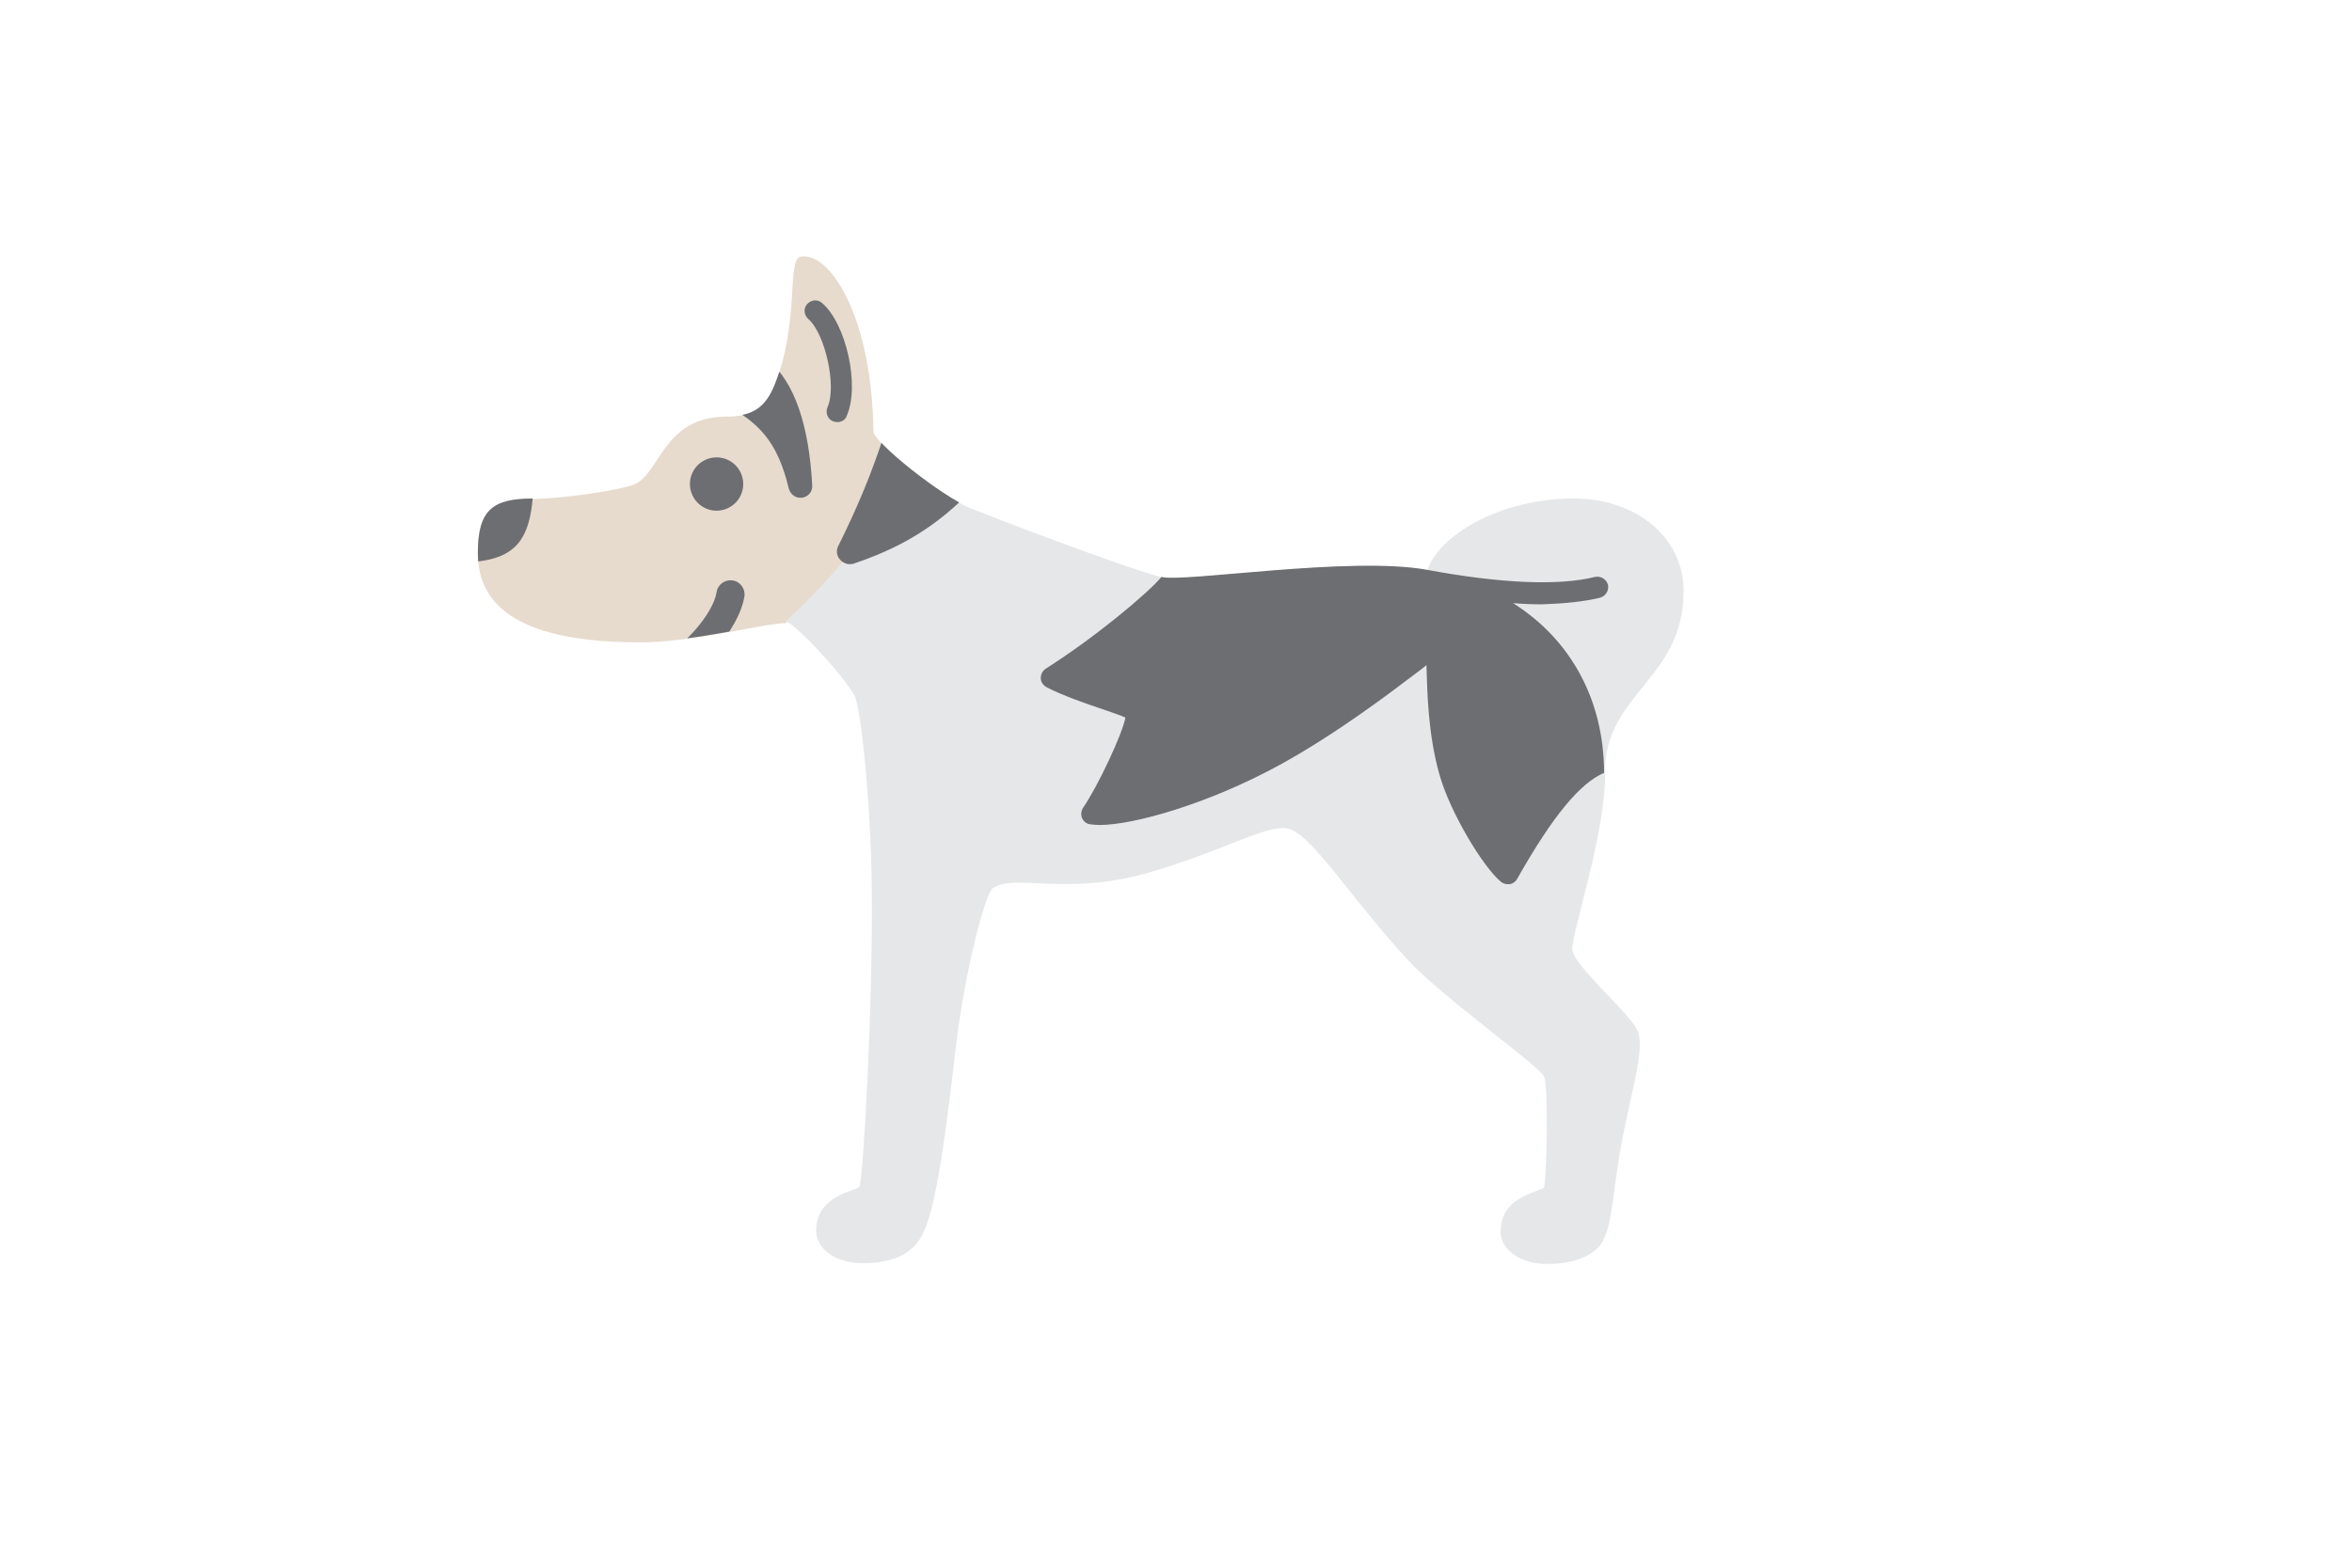
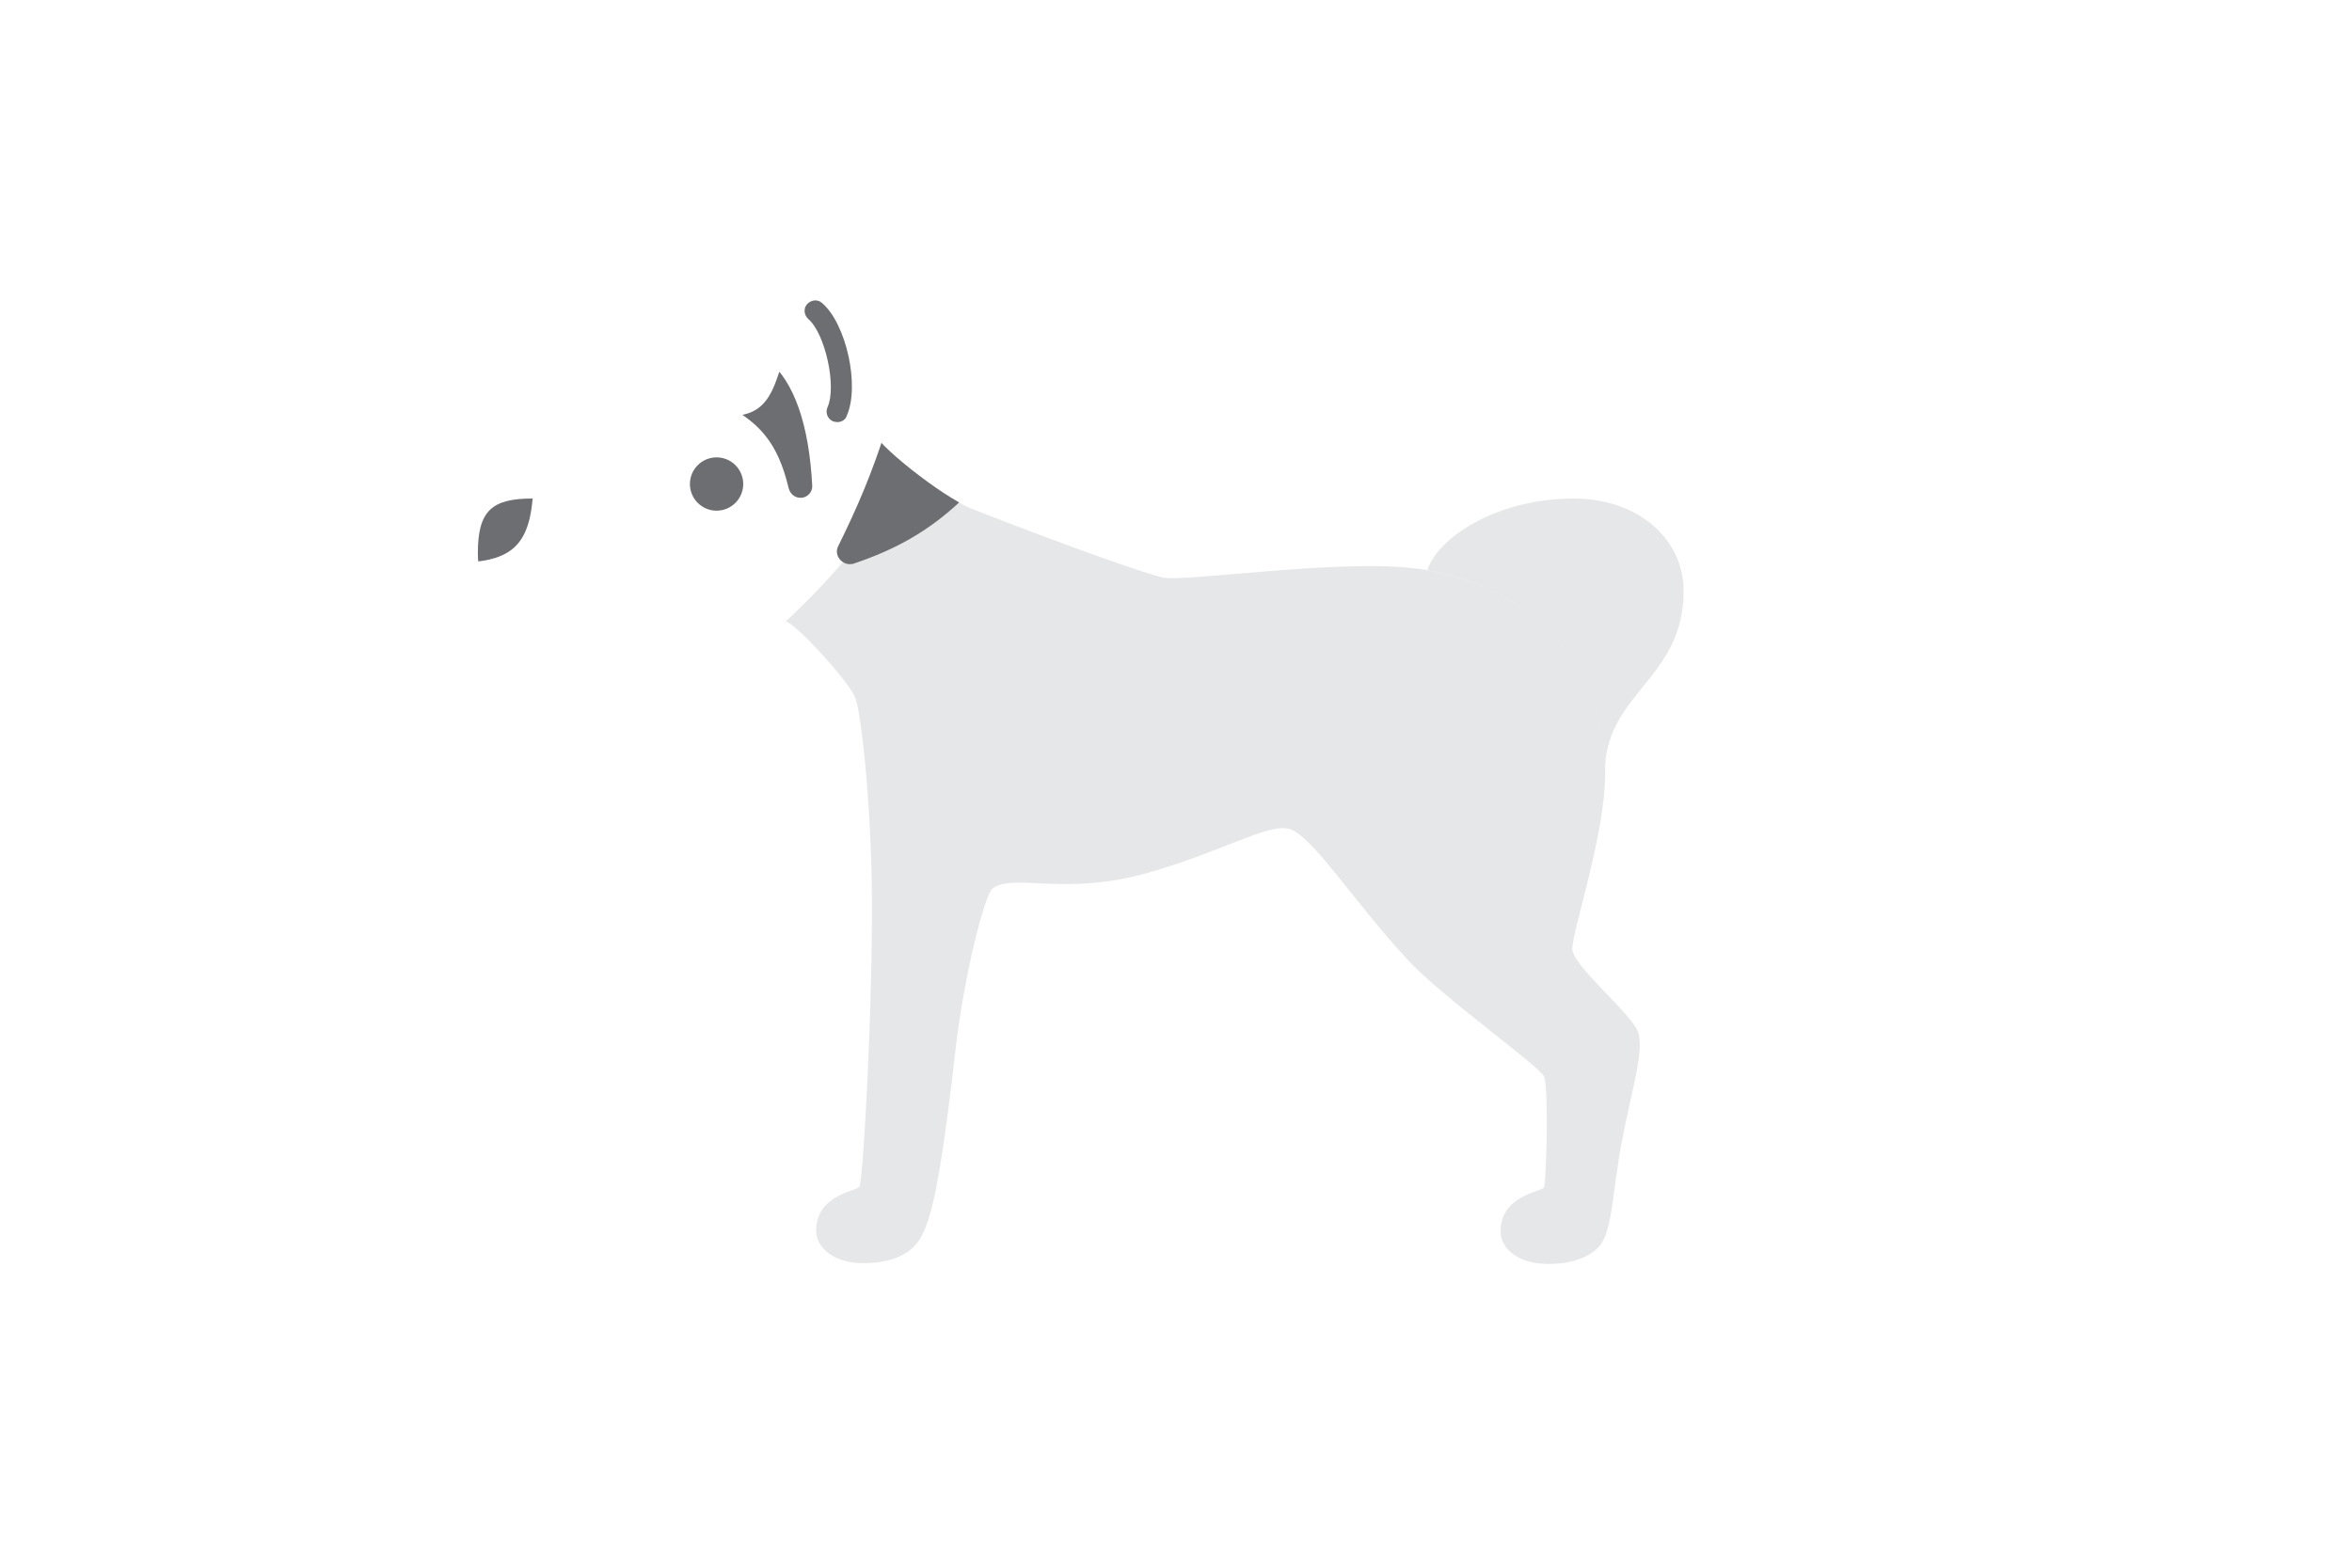
<svg xmlns="http://www.w3.org/2000/svg" xmlns:xlink="http://www.w3.org/1999/xlink" version="1.1" id="レイヤー_1" x="0px" y="0px" viewBox="0 0 600 400" style="enable-background:new 0 0 600 400;" xml:space="preserve">
  <style type="text/css">
	.st0{fill:#E6E7E8;}
	.st1{fill:#E7DBCE;}
	.st2{fill:#6D6E71;}
	.st3{clip-path:url(#SVGID_2_);fill:#6D6E71;}
</style>
  <path class="st0" d="M364.1,145.5c28.7,5.3,45.3,25.6,45.3,51.6c0-20.2,20.1-23.8,20.1-46.3c0-13.3-11.6-23.6-28.1-23.6  C382.6,127.2,367.1,136.6,364.1,145.5z" />
-   <path class="st1" d="M232.5,119.9c-5.3-4.2-9.7-8.4-9.7-9.9c-0.3-29-11.1-46-18.6-44.5c-3.5,0.7-0.2,16.8-6.6,32.8  c-2.4,5.9-5.7,8-12.2,8c-16.4,0-17,14.8-23.8,17.4c-3.8,1.4-18.3,3.6-25.8,3.6c-10.3,0-13.9,3.1-13.9,13.9c0,14.2,12,22.7,41.3,22.7  c13.7,0,31.9-4.9,37.2-4.9C213.1,146.9,224.4,132.8,232.5,119.9z" />
  <path class="st0" d="M232.5,119.9c5.3,4.2,11.5,8.4,15.1,9.8c4.5,1.8,37.8,14.7,48.8,17.6c5.5,1.5,48.3-5.4,67.8-1.8  c28.7,5.3,45.3,25.6,45.3,51.6c0,15.9-8.4,40.3-8.4,45c0,4.3,15.3,16.7,16.8,21.3c1.6,5-1.8,15.1-4.3,28.6  c-2.4,12.8-2.2,22.5-5.9,26.3c-2.6,2.6-6.8,4.2-12.9,4.2c-7.3,0-12-3.8-12-8.3c0-9.4,10.8-10.1,11.1-11.3c0.6-2.1,1.2-25.5,0-28.2  c-1.2-2.7-26.1-20.4-34.6-29.6c-14.5-15.6-24.9-32.6-30.8-33.7c-5.5-1.1-17.2,6.1-36,11.4c-21.1,5.9-33.8-0.1-39.3,3.9  c-1.8,1.3-7.1,20.7-9.5,41.6c-4.4,38.6-6.9,46.1-10.6,49.8c-2.6,2.6-6.8,4.2-12.9,4.2c-7.3,0-12-3.8-12-8.3  c0-9.4,10.8-10.1,11.1-11.3c1-3.6,3.4-46.6,3.1-75.6c-0.2-21.7-2.7-45.7-4.3-49.3c-1.9-4.3-15.5-19.2-17.7-19.2  C213.1,146.9,224.4,132.8,232.5,119.9z" />
-   <path class="st2" d="M408.2,152.5c1.4-0.4,2.3-1.8,2-3.3c-0.4-1.4-1.8-2.3-3.3-2c-9.2,2.3-24,1.7-42.8-1.8l0,0h0  c-19.5-3.6-62.3,3.3-67.8,1.8c-3.5,4.2-16.9,15.4-29.5,23.4c-0.8,0.5-1.3,1.4-1.3,2.4c0,1,0.6,1.8,1.4,2.3c4,2.1,10,4.2,14.8,5.8  c1.9,0.7,4.2,1.4,5.4,2c-0.8,4.2-6.9,17.3-10.8,23c-0.5,0.8-0.6,1.7-0.3,2.6c0.4,0.8,1.1,1.5,2,1.6c0.7,0.1,1.6,0.2,2.5,0.2  c8.7,0,27.8-5.4,45.9-15.3c14.6-8,28.2-18.4,35.6-24c0.7-0.5,1.3-1,1.9-1.5c0,0.1,0,0.3,0,0.4c0.2,6.5,0.4,17.3,3.3,27.5  c2.7,9.7,11.2,23.7,15.7,27.4c0.5,0.4,1.1,0.6,1.7,0.6c0.2,0,0.3,0,0.5,0c0.8-0.1,1.5-0.6,1.9-1.3c9.3-16.5,16.3-24.6,22.2-27.1  c0-18.3-8.3-33.9-23.2-43.3c2.5,0.2,5,0.3,7.3,0.3C399.2,154,404.1,153.5,408.2,152.5z" />
  <polygon class="st2" points="409.4,197.1 409.4,197.1 409.4,197.1 " />
  <circle class="st2" cx="182.8" cy="123.5" r="6.8" />
  <g>
    <defs>
      <path id="SVGID_1_" d="M200.4,158.9c-5.3,0-23.5,4.9-37.2,4.9c-29.3,0-41.3-8.4-41.3-22.7c0-10.8,3.6-13.9,13.9-13.9    c7.5,0,22-2.2,25.8-3.6c6.8-2.6,7.4-17.4,23.8-17.4c6.5,0,9.8-2.1,12.2-8c6.4-16,3.2-32.1,6.6-32.8c7.5-1.4,18.3,15.6,18.6,44.5    c0,1.5,4.4,5.7,9.7,9.9c5.3,4.2,11.5,8.4,15.1,9.8c4.5,1.8,37.8,14.7,48.8,17.6c5.5,1.5,48.3-5.4,67.8-1.8    c28.7,5.3,45.3,25.6,45.3,51.6c0,15.9-8.4,40.3-8.4,45c0,4.3,15.3,16.7,16.8,21.3c1.6,5-1.8,15.1-4.3,28.6    c-2.4,12.8-2.2,22.5-5.9,26.3c-2.6,2.6-6.8,4.2-12.9,4.2c-7.3,0-12-3.8-12-8.3c0-9.4,10.8-10.1,11.1-11.3c0.6-2.1,1.2-25.5,0-28.2    c-1.2-2.7-26.1-20.4-34.6-29.6c-14.5-15.6-24.9-32.6-30.8-33.7c-5.5-1.1-17.2,6.1-36,11.4c-21.1,5.9-33.8-0.1-39.3,3.9    c-1.8,1.3-7.1,20.7-9.5,41.6c-4.4,38.6-6.9,46.1-10.6,49.8c-2.6,2.6-6.8,4.2-12.9,4.2c-7.3,0-12-3.8-12-8.3    c0-9.4,10.8-10.1,11.1-11.3c1-3.6,3.4-46.6,3.1-75.6c-0.2-21.7-2.7-45.7-4.3-49.3C216.2,173.8,202.6,158.9,200.4,158.9z" />
    </defs>
    <clipPath id="SVGID_2_">
      <use xlink:href="#SVGID_1_" style="overflow:visible;" />
    </clipPath>
    <path class="st3" d="M196.1,92.1c6.4,5.2,10.3,16.2,11.1,31.8c0.1,1.6-1.1,2.9-2.6,3.1c-0.1,0-0.2,0-0.3,0   c-1.4,0.1-2.7-0.9-3.1-2.4c-2.8-11.7-7.5-17.3-18.2-22.3L196.1,92.1z" />
-     <path class="st3" d="M136.1,121.2c0,17.9-4.7,22.4-20.6,22.4c0,0,0,0,0,0l0-22.4H136.1z" />
-     <path class="st3" d="M166.4,169c7.6-3,15.6-12.5,16.4-17.9c0.3-2,2.2-3.3,4.1-3c2,0.3,3.3,2.2,3,4.1c-1.4,8.5-11.3,19.7-20.9,23.5   L166.4,169z" />
+     <path class="st3" d="M136.1,121.2c0,17.9-4.7,22.4-20.6,22.4l0-22.4H136.1z" />
    <path class="st3" d="M245,127.9c-8.3,7.8-16.8,12.4-27.2,15.9c-0.2,0.1-0.3,0.1-0.5,0.1c-1.1,0.2-2.1-0.2-2.9-1   c-0.9-0.9-1.2-2.3-0.6-3.5c4.9-9.9,8.7-18.8,12.2-29.9L245,127.9z" />
  </g>
  <path class="st2" d="M213.6,107.7c-0.4,0-0.7-0.1-1.1-0.2c-1.4-0.6-2-2.2-1.4-3.6c2.4-5.3-0.6-18.8-4.9-22.5c-1.1-1-1.3-2.7-0.3-3.8  c1-1.1,2.7-1.3,3.8-0.3c6.2,5.3,9.7,21.2,6.3,28.8C215.7,107.1,214.7,107.7,213.6,107.7z" />
</svg>